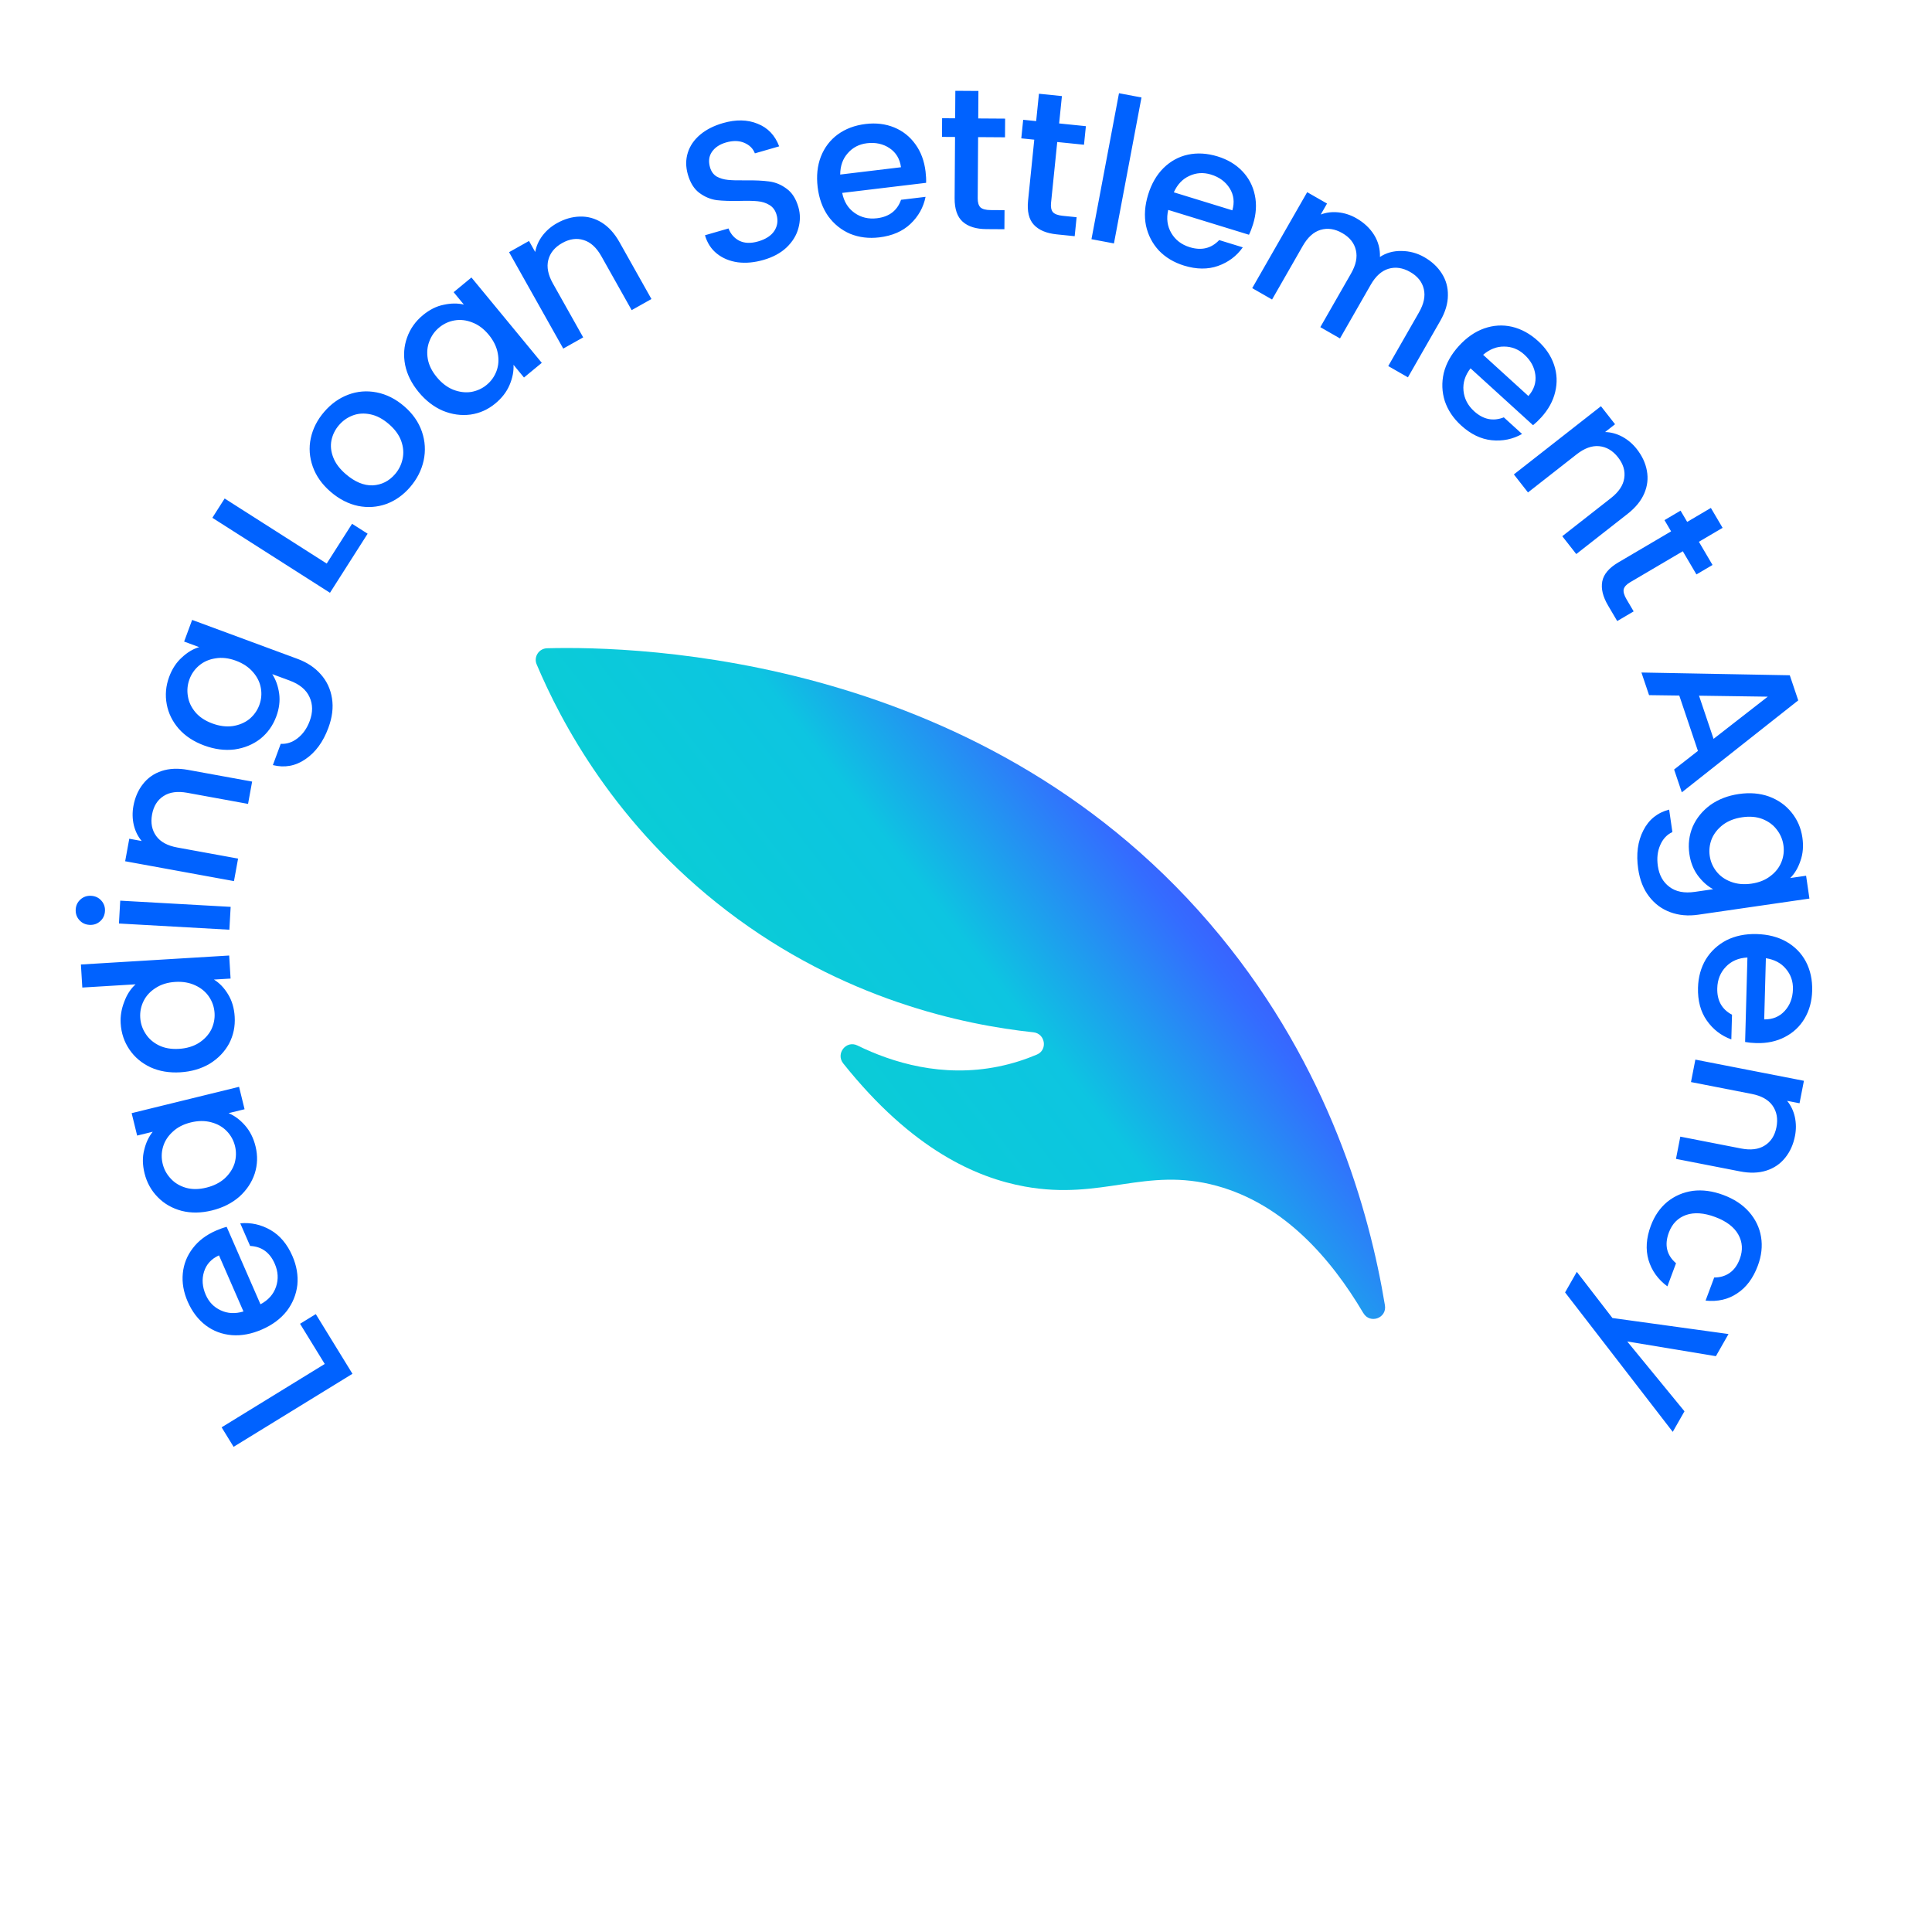
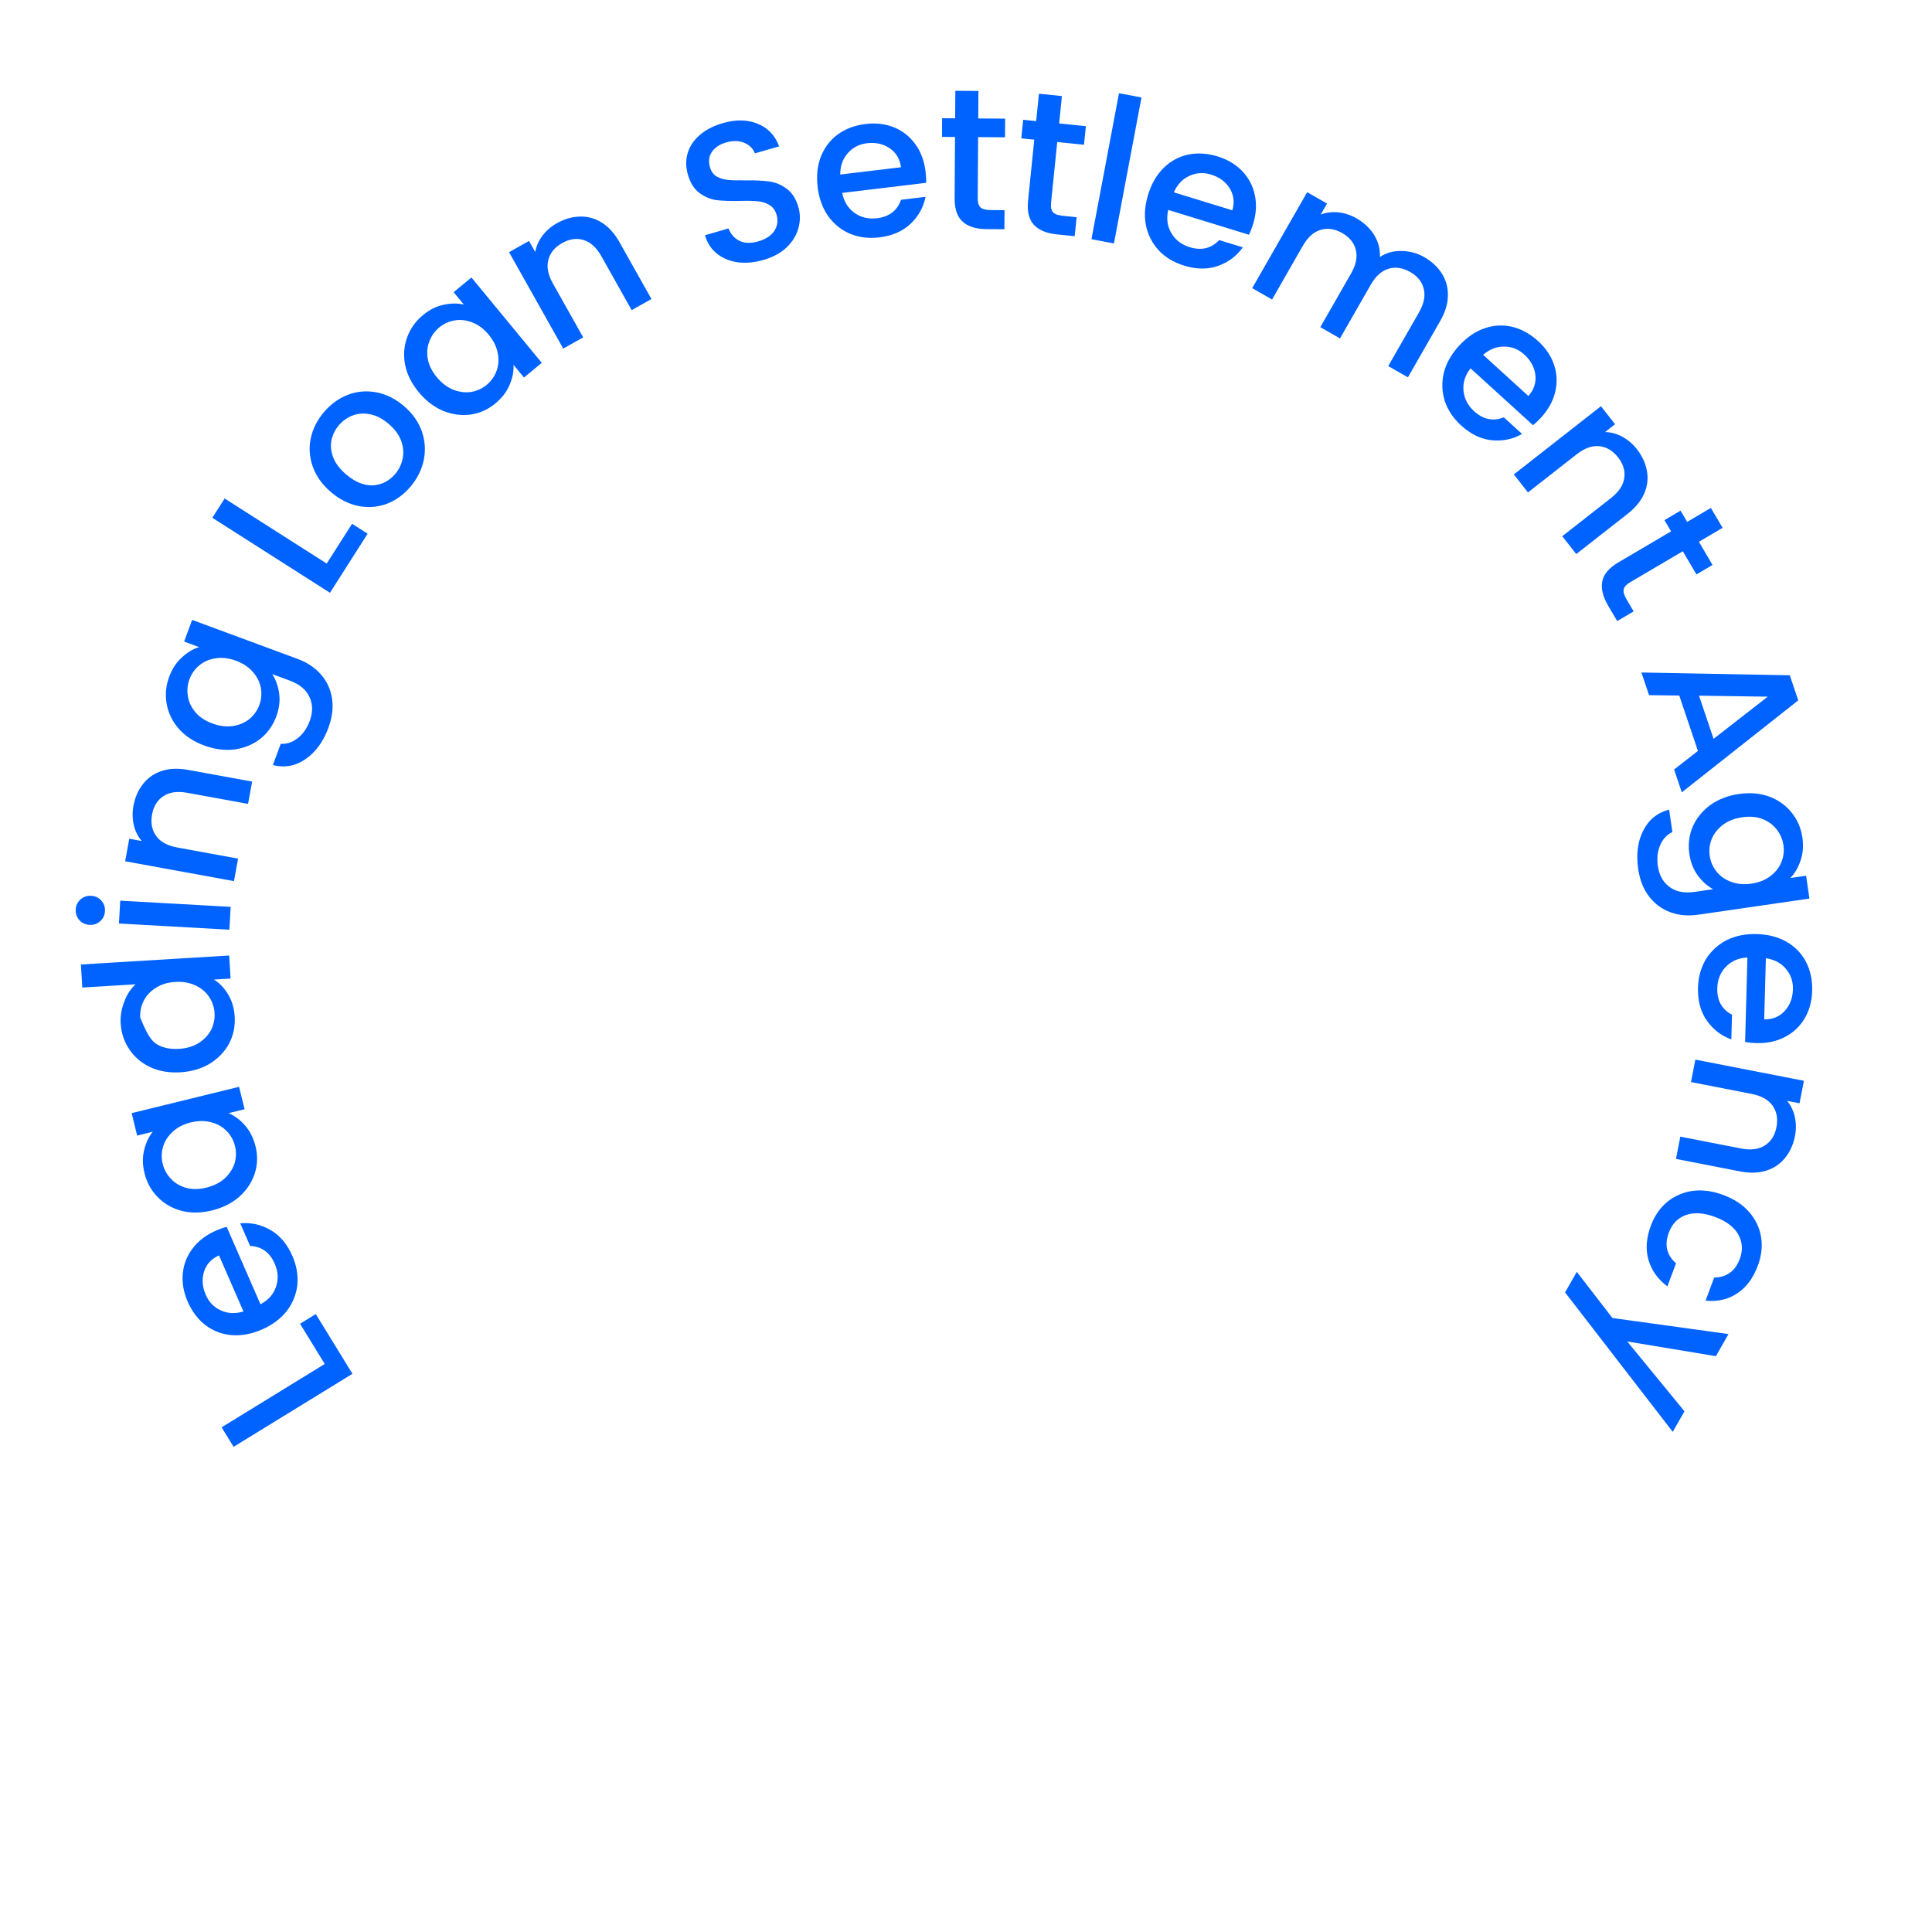
<svg xmlns="http://www.w3.org/2000/svg" width="231" height="231" viewBox="0 0 231 231" fill="none">
-   <path d="M163.012 157.001C163.803 158.337 165.843 157.606 165.589 156.069C163.718 144.739 158.895 127.717 145.872 111.87C118.24 78.238 76.118 77.223 65.41 77.51C64.431 77.538 63.785 78.534 64.165 79.434C67.052 86.268 73.538 98.667 86.911 108.902C100.791 119.525 115.193 122.536 123.563 123.427C124.982 123.581 125.292 125.533 123.98 126.088C122.611 126.668 121.069 127.177 119.37 127.521C112.664 128.88 106.703 127.056 102.519 125.003C101.177 124.342 99.89 125.98 100.82 127.146C109.093 137.514 116.805 140.828 122.528 141.868C131.796 143.553 136.96 139.463 145.453 141.778C153.48 143.968 159.111 150.413 163.004 156.994L163.012 157.001Z" fill="url(#paint0_linear_128_74)" />
-   <path d="M38.828 163.083L35.876 158.278L37.757 157.122L42.142 164.258L27.93 172.99L26.498 170.659L38.828 163.083ZM25.832 147.136C26.287 146.938 26.71 146.788 27.102 146.687L31.143 155.947C32.079 155.452 32.7 154.753 33.005 153.852C33.31 152.951 33.258 152.031 32.848 151.093C32.259 149.743 31.279 149.037 29.906 148.972L28.726 146.266C30 146.147 31.208 146.414 32.349 147.068C33.469 147.714 34.339 148.749 34.96 150.171C35.465 151.33 35.663 152.483 35.553 153.631C35.422 154.77 35.002 155.809 34.294 156.746C33.564 157.675 32.577 158.412 31.33 158.956C30.084 159.5 28.882 159.727 27.726 159.638C26.549 159.541 25.505 159.149 24.595 158.464C23.679 157.764 22.962 156.82 22.443 155.633C21.944 154.489 21.749 153.361 21.857 152.249C21.965 151.136 22.365 150.133 23.057 149.237C23.734 148.348 24.659 147.648 25.832 147.136ZM26.183 150.099C25.265 150.517 24.668 151.17 24.393 152.059C24.117 152.947 24.187 153.868 24.603 154.821C24.981 155.686 25.582 156.305 26.408 156.678C27.22 157.057 28.12 157.101 29.11 156.808L26.183 150.099ZM25.34 144.728C24.05 145.044 22.843 145.06 21.719 144.776C20.591 144.476 19.643 143.934 18.874 143.15C18.086 142.355 17.555 141.398 17.28 140.28C17.033 139.269 17.019 138.342 17.241 137.497C17.442 136.64 17.783 135.914 18.263 135.319L16.398 135.776L15.741 133.095L28.584 129.945L29.242 132.626L27.33 133.095C28.047 133.397 28.702 133.887 29.297 134.564C29.892 135.242 30.311 136.079 30.555 137.073C30.825 138.176 30.794 139.255 30.459 140.309C30.109 141.367 29.495 142.292 28.619 143.083C27.723 143.863 26.63 144.411 25.34 144.728ZM22.808 134.204C21.923 134.421 21.199 134.796 20.638 135.329C20.073 135.847 19.692 136.443 19.495 137.117C19.298 137.791 19.283 138.47 19.451 139.154C19.619 139.838 19.946 140.433 20.433 140.94C20.904 141.45 21.511 141.812 22.255 142.025C22.98 142.226 23.785 142.218 24.671 142C25.557 141.783 26.29 141.414 26.871 140.893C27.447 140.356 27.842 139.748 28.055 139.07C28.248 138.38 28.262 137.701 28.099 137.033C27.931 136.349 27.604 135.754 27.117 135.247C26.63 134.741 26.017 134.389 25.276 134.191C24.517 133.982 23.694 133.987 22.808 134.204ZM21.563 128.21C20.238 128.29 19.047 128.09 17.992 127.609C16.936 127.111 16.101 126.409 15.484 125.5C14.851 124.577 14.5 123.532 14.429 122.366C14.377 121.504 14.517 120.646 14.85 119.792C15.166 118.924 15.621 118.223 16.213 117.69L9.841 118.076L9.674 115.321L27.402 114.247L27.569 117.002L25.58 117.122C26.246 117.531 26.811 118.122 27.275 118.895C27.737 119.653 28 120.542 28.061 121.565C28.131 122.714 27.907 123.786 27.391 124.779C26.857 125.757 26.088 126.557 25.084 127.179C24.062 127.786 22.889 128.129 21.563 128.21ZM20.957 117.403C20.047 117.458 19.267 117.697 18.62 118.121C17.971 118.529 17.49 119.047 17.175 119.675C16.861 120.304 16.725 120.969 16.767 121.672C16.81 122.374 17.025 123.019 17.413 123.604C17.785 124.191 18.319 124.655 19.012 124.998C19.69 125.326 20.483 125.462 21.394 125.407C22.304 125.352 23.091 125.12 23.756 124.711C24.419 124.286 24.916 123.759 25.247 123.13C25.561 122.485 25.697 121.82 25.655 121.133C25.612 120.431 25.397 119.786 25.009 119.201C24.621 118.615 24.08 118.159 23.387 117.832C22.677 117.491 21.867 117.347 20.957 117.403ZM12.55 108.931C12.522 109.427 12.331 109.832 11.977 110.149C11.623 110.466 11.198 110.61 10.703 110.582C10.207 110.555 9.802 110.363 9.485 110.009C9.168 109.655 9.024 109.23 9.052 108.735C9.079 108.256 9.269 107.858 9.624 107.541C9.978 107.224 10.403 107.08 10.898 107.108C11.393 107.136 11.799 107.327 12.116 107.681C12.432 108.035 12.577 108.452 12.55 108.931ZM14.375 107.688L27.578 108.429L27.425 111.161L14.221 110.419L14.375 107.688ZM15.951 96.374C16.137 95.35 16.516 94.476 17.088 93.751C17.662 93.01 18.408 92.488 19.326 92.183C20.243 91.879 21.292 91.835 22.473 92.05L30.146 93.45L29.659 96.118L22.387 94.791C21.222 94.579 20.28 94.708 19.56 95.178C18.824 95.646 18.364 96.383 18.18 97.39C17.997 98.398 18.165 99.258 18.685 99.971C19.193 100.665 20.029 101.119 21.194 101.331L28.466 102.658L27.975 105.35L14.965 102.976L15.457 100.284L16.944 100.556C16.489 100.018 16.174 99.383 15.998 98.651C15.826 97.904 15.81 97.145 15.951 96.374ZM20.224 80.934C20.579 79.973 21.088 79.198 21.75 78.606C22.402 77.995 23.091 77.584 23.817 77.375L22.016 76.709L22.973 74.12L35.579 78.78C36.72 79.201 37.644 79.816 38.352 80.623C39.075 81.436 39.523 82.395 39.694 83.499C39.872 84.588 39.728 85.763 39.262 87.023C38.641 88.704 37.727 89.953 36.521 90.77C35.33 91.592 34.032 91.828 32.626 91.479L33.566 88.935C34.283 88.979 34.953 88.757 35.577 88.271C36.22 87.776 36.706 87.085 37.033 86.2C37.416 85.164 37.408 84.215 37.011 83.352C36.619 82.473 35.823 81.812 34.623 81.368L32.551 80.603C32.976 81.254 33.252 82.03 33.38 82.93C33.498 83.81 33.383 84.723 33.033 85.668C32.634 86.749 31.998 87.639 31.125 88.34C30.242 89.02 29.216 89.443 28.046 89.608C26.867 89.752 25.655 89.594 24.409 89.133C23.164 88.673 22.155 88.01 21.383 87.145C20.617 86.264 20.134 85.284 19.936 84.205C19.729 83.105 19.825 82.014 20.224 80.934ZM28.207 78.997C27.351 78.681 26.542 78.586 25.778 78.714C25.02 78.826 24.371 79.106 23.83 79.554C23.289 80.003 22.897 80.557 22.653 81.217C22.409 81.878 22.346 82.554 22.466 83.246C22.57 83.933 22.871 84.573 23.368 85.166C23.856 85.739 24.527 86.183 25.383 86.499C26.238 86.816 27.052 86.92 27.825 86.814C28.604 86.692 29.271 86.41 29.827 85.967C30.373 85.504 30.766 84.949 31.004 84.304C31.248 83.644 31.311 82.967 31.191 82.275C31.072 81.583 30.761 80.948 30.258 80.369C29.746 79.771 29.062 79.313 28.207 78.997ZM39.063 67.382L42.095 62.627L43.956 63.813L39.454 70.876L25.389 61.91L26.86 59.603L39.063 67.382ZM49.035 58.24C48.221 59.186 47.274 59.858 46.192 60.258C45.098 60.646 43.975 60.725 42.823 60.494C41.659 60.252 40.561 59.688 39.53 58.801C38.511 57.925 37.8 56.923 37.398 55.796C36.996 54.669 36.916 53.535 37.159 52.393C37.403 51.252 37.936 50.202 38.761 49.244C39.585 48.285 40.543 47.601 41.635 47.19C42.728 46.778 43.861 46.688 45.035 46.917C46.21 47.146 47.307 47.699 48.326 48.576C49.345 49.452 50.05 50.46 50.442 51.599C50.834 52.738 50.904 53.896 50.652 55.072C50.398 56.225 49.859 57.282 49.035 58.24ZM47.234 56.69C47.693 56.157 47.993 55.55 48.135 54.87C48.287 54.178 48.234 53.467 47.975 52.737C47.716 52.008 47.222 51.33 46.495 50.704C45.767 50.078 45.034 49.691 44.297 49.542C43.547 49.383 42.847 49.424 42.196 49.666C41.545 49.908 40.99 50.296 40.531 50.83C40.071 51.363 39.771 51.97 39.629 52.65C39.498 53.318 39.572 54.005 39.852 54.71C40.12 55.404 40.618 56.065 41.346 56.691C42.425 57.619 43.497 58.066 44.561 58.032C45.623 57.974 46.514 57.527 47.234 56.69ZM50.053 46.874C49.209 45.85 48.671 44.769 48.439 43.633C48.22 42.487 48.297 41.397 48.669 40.365C49.043 39.31 49.675 38.416 50.564 37.683C51.366 37.022 52.196 36.607 53.053 36.44C53.913 36.25 54.715 36.242 55.46 36.416L54.239 34.934L56.368 33.179L64.779 43.383L62.65 45.138L61.398 43.62C61.437 44.396 61.28 45.2 60.927 46.029C60.574 46.859 60.003 47.6 59.213 48.251C58.336 48.974 57.35 49.413 56.255 49.569C55.151 49.713 54.051 49.561 52.958 49.115C51.866 48.646 50.898 47.899 50.053 46.874ZM58.436 40.027C57.856 39.323 57.204 38.834 56.481 38.56C55.769 38.275 55.067 38.191 54.374 38.306C53.681 38.421 53.063 38.702 52.52 39.15C51.976 39.598 51.582 40.151 51.337 40.809C51.081 41.455 51.019 42.16 51.15 42.922C51.283 43.663 51.64 44.385 52.22 45.089C52.8 45.792 53.451 46.292 54.173 46.589C54.907 46.876 55.625 46.968 56.328 46.865C57.034 46.74 57.652 46.459 58.183 46.021C58.726 45.573 59.12 45.02 59.366 44.362C59.611 43.703 59.662 42.998 59.518 42.245C59.377 41.47 59.016 40.731 58.436 40.027ZM66.577 26.694C67.483 26.184 68.398 25.918 69.321 25.895C70.258 25.864 71.136 26.104 71.957 26.616C72.776 27.128 73.48 27.907 74.068 28.953L77.89 35.753L75.526 37.082L71.904 30.638C71.324 29.605 70.623 28.962 69.801 28.709C68.972 28.441 68.11 28.558 67.218 29.059C66.325 29.561 65.77 30.24 65.554 31.096C65.344 31.93 65.529 32.863 66.109 33.895L69.73 40.339L67.345 41.679L60.866 30.151L63.251 28.811L63.992 30.129C64.116 29.435 64.403 28.787 64.854 28.185C65.319 27.575 65.893 27.078 66.577 26.694ZM91.288 31.078C90.212 31.389 89.19 31.484 88.223 31.364C87.251 31.228 86.419 30.885 85.728 30.336C85.036 29.786 84.557 29.05 84.291 28.128L87.104 27.315C87.365 27.989 87.798 28.48 88.403 28.789C89.024 29.093 89.772 29.118 90.649 28.865C91.555 28.603 92.201 28.184 92.584 27.607C92.962 27.015 93.052 26.372 92.852 25.681C92.697 25.143 92.409 24.751 91.988 24.506C91.583 24.257 91.116 24.109 90.586 24.062C90.071 24.011 89.368 23.997 88.476 24.021C87.351 24.047 86.418 24.016 85.677 23.93C84.947 23.825 84.265 23.539 83.63 23.072C82.996 22.606 82.535 21.873 82.246 20.874C81.98 19.952 81.978 19.078 82.239 18.253C82.5 17.428 82.993 16.712 83.716 16.103C84.44 15.494 85.348 15.033 86.439 14.717C87.992 14.269 89.373 14.295 90.583 14.795C91.804 15.275 92.664 16.176 93.162 17.498L90.257 18.336C90.042 17.766 89.621 17.346 88.994 17.077C88.367 16.809 87.638 16.794 86.808 17.034C86.055 17.251 85.495 17.621 85.13 18.143C84.764 18.665 84.686 19.287 84.894 20.01C85.036 20.502 85.3 20.867 85.685 21.105C86.082 21.324 86.537 21.459 87.051 21.51C87.566 21.561 88.254 21.579 89.115 21.564C90.26 21.55 91.205 21.593 91.951 21.694C92.711 21.791 93.411 22.08 94.05 22.562C94.699 23.024 95.171 23.762 95.463 24.777C95.699 25.592 95.698 26.424 95.461 27.276C95.239 28.122 94.769 28.891 94.053 29.581C93.347 30.251 92.425 30.75 91.288 31.078ZM110.665 20.515C110.724 21.007 110.746 21.456 110.73 21.86L100.698 23.065C100.904 24.104 101.394 24.899 102.169 25.451C102.944 26.002 103.84 26.217 104.857 26.095C106.319 25.919 107.278 25.184 107.735 23.888L110.665 23.536C110.413 24.791 109.81 25.871 108.855 26.775C107.914 27.662 106.673 28.197 105.132 28.382C103.877 28.533 102.715 28.39 101.648 27.955C100.594 27.501 99.721 26.8 99.027 25.852C98.347 24.886 97.926 23.728 97.763 22.378C97.601 21.028 97.729 19.812 98.147 18.73C98.579 17.631 99.254 16.744 100.173 16.07C101.107 15.393 102.217 14.978 103.504 14.824C104.743 14.675 105.879 14.812 106.913 15.236C107.947 15.66 108.793 16.332 109.452 17.252C110.108 18.156 110.513 19.244 110.665 20.515ZM107.727 19.997C107.591 18.998 107.137 18.239 106.365 17.719C105.594 17.2 104.692 17.002 103.659 17.126C102.722 17.238 101.956 17.636 101.361 18.32C100.765 18.988 100.464 19.838 100.459 20.87L107.727 19.997ZM116.948 16.395L116.9 23.715C116.897 24.211 117.007 24.572 117.229 24.797C117.468 25.007 117.867 25.113 118.427 25.117L120.107 25.128L120.092 27.408L117.932 27.394C116.7 27.386 115.758 27.091 115.106 26.511C114.454 25.931 114.132 24.993 114.14 23.697L114.189 16.377L112.629 16.367L112.643 14.135L114.203 14.145L114.225 10.857L116.985 10.875L116.963 14.163L120.179 14.184L120.164 16.416L116.948 16.395ZM126.409 16.98L125.668 24.262C125.617 24.755 125.692 25.125 125.893 25.37C126.11 25.602 126.498 25.746 127.055 25.802L128.726 25.972L128.495 28.241L126.346 28.022C125.121 27.897 124.211 27.515 123.616 26.876C123.022 26.236 122.791 25.272 122.922 23.982L123.663 16.7L122.111 16.542L122.337 14.322L123.889 14.479L124.222 11.208L126.968 11.488L126.635 14.759L129.834 15.085L129.608 17.305L126.409 16.98ZM136.482 11.654L133.189 29.106L130.501 28.599L133.793 11.146L136.482 11.654ZM149.821 26.812C149.675 27.286 149.513 27.705 149.334 28.068L139.677 25.098C139.443 26.13 139.568 27.056 140.053 27.875C140.538 28.694 141.269 29.253 142.248 29.555C143.655 29.987 144.83 29.704 145.774 28.706L148.595 29.573C147.855 30.618 146.865 31.36 145.626 31.799C144.406 32.227 143.054 32.213 141.571 31.757C140.363 31.385 139.359 30.784 138.56 29.952C137.782 29.11 137.267 28.114 137.018 26.966C136.789 25.808 136.874 24.578 137.274 23.279C137.673 21.979 138.284 20.919 139.105 20.101C139.946 19.271 140.923 18.735 142.036 18.491C143.164 18.252 144.347 18.323 145.586 18.704C146.779 19.071 147.762 19.658 148.535 20.465C149.307 21.272 149.808 22.23 150.036 23.338C150.269 24.43 150.198 25.589 149.821 26.812ZM147.346 25.146C147.627 24.178 147.52 23.3 147.026 22.512C146.532 21.724 145.788 21.177 144.794 20.871C143.892 20.594 143.03 20.647 142.209 21.03C141.392 21.398 140.773 22.053 140.349 22.994L147.346 25.146ZM170.291 30.745C171.194 31.262 171.892 31.911 172.385 32.691C172.893 33.48 173.137 34.357 173.118 35.324C173.113 36.298 172.812 37.306 172.216 38.347L168.339 45.116L165.986 43.768L169.66 37.353C170.248 36.326 170.441 35.394 170.237 34.559C170.041 33.709 169.499 33.03 168.611 32.521C167.722 32.012 166.855 31.884 166.009 32.137C165.186 32.385 164.479 33.022 163.891 34.049L160.217 40.464L157.864 39.116L161.538 32.701C162.126 31.674 162.319 30.742 162.115 29.907C161.919 29.057 161.377 28.378 160.489 27.869C159.6 27.36 158.733 27.232 157.887 27.485C157.063 27.733 156.357 28.37 155.769 29.397L152.095 35.812L149.721 34.452L156.293 22.977L158.667 24.337L157.916 25.649C158.575 25.399 159.279 25.314 160.027 25.392C160.775 25.47 161.489 25.704 162.169 26.093C163.086 26.618 163.793 27.282 164.293 28.084C164.792 28.886 165.025 29.767 164.993 30.725C165.737 30.23 166.593 29.991 167.559 30.01C168.534 30.015 169.445 30.26 170.291 30.745ZM184.273 49.911C183.94 50.278 183.614 50.588 183.298 50.841L175.825 44.04C175.174 44.875 174.893 45.766 174.983 46.713C175.073 47.66 175.496 48.478 176.253 49.167C177.342 50.158 178.526 50.403 179.805 49.901L181.988 51.888C180.874 52.518 179.662 52.767 178.353 52.636C177.067 52.504 175.85 51.916 174.703 50.871C173.768 50.021 173.116 49.049 172.748 47.956C172.402 46.863 172.36 45.743 172.624 44.598C172.909 43.452 173.51 42.376 174.425 41.37C175.341 40.365 176.344 39.666 177.436 39.275C178.55 38.883 179.662 38.813 180.773 39.067C181.895 39.331 182.936 39.9 183.894 40.772C184.817 41.612 185.457 42.562 185.812 43.621C186.168 44.68 186.213 45.76 185.948 46.859C185.693 47.947 185.135 48.965 184.273 49.911ZM182.743 47.35C183.409 46.594 183.687 45.754 183.576 44.83C183.464 43.907 183.024 43.095 182.255 42.395C181.557 41.76 180.754 41.441 179.848 41.438C178.953 41.423 178.113 41.752 177.329 42.423L182.743 47.35ZM195.702 53.69C196.344 54.509 196.746 55.373 196.909 56.281C197.082 57.203 196.977 58.108 196.596 58.996C196.214 59.884 195.551 60.698 194.606 61.438L188.466 66.247L186.793 64.112L192.613 59.554C193.545 58.824 194.074 58.034 194.201 57.183C194.339 56.322 194.093 55.489 193.462 54.683C192.83 53.876 192.075 53.431 191.197 53.347C190.34 53.266 189.446 53.59 188.514 54.32L182.694 58.878L181.007 56.724L191.418 48.57L193.105 50.724L191.915 51.657C192.619 51.674 193.303 51.86 193.967 52.214C194.64 52.581 195.219 53.073 195.702 53.69ZM201.204 65.911L194.896 69.624C194.468 69.875 194.215 70.154 194.136 70.461C194.078 70.773 194.191 71.171 194.475 71.653L195.328 73.101L193.363 74.258L192.267 72.396C191.642 71.334 191.411 70.375 191.575 69.517C191.739 68.66 192.379 67.902 193.496 67.245L199.804 63.532L199.013 62.188L200.937 61.055L201.728 62.4L204.562 60.732L205.962 63.111L203.128 64.778L204.759 67.55L202.836 68.682L201.204 65.911ZM203.013 89.783L200.783 83.164L197.17 83.115L196.258 80.409L213.996 80.739L215.007 83.741L201.086 94.737L200.166 92.008L203.013 89.783ZM204.883 88.342L211.363 83.297L203.143 83.18L204.883 88.342ZM215.503 100.139C215.65 101.153 215.574 102.077 215.275 102.913C214.994 103.762 214.585 104.452 214.047 104.983L215.947 104.707L216.344 107.438L203.043 109.368C201.839 109.542 200.734 109.444 199.726 109.073C198.703 108.704 197.852 108.075 197.173 107.188C196.497 106.316 196.062 105.215 195.869 103.884C195.612 102.111 195.818 100.578 196.488 99.284C197.141 97.993 198.169 97.165 199.571 96.8L199.96 99.484C199.309 99.788 198.826 100.303 198.511 101.028C198.182 101.771 198.085 102.609 198.221 103.543C198.379 104.636 198.839 105.467 199.601 106.035C200.365 106.62 201.38 106.82 202.647 106.636L204.832 106.319C204.148 105.95 203.534 105.4 202.992 104.67C202.468 103.954 202.133 103.097 201.989 102.1C201.823 100.96 201.957 99.873 202.389 98.841C202.839 97.821 203.539 96.96 204.488 96.256C205.455 95.567 206.595 95.126 207.91 94.936C209.224 94.745 210.427 94.845 211.518 95.237C212.612 95.644 213.504 96.275 214.193 97.128C214.901 97.996 215.338 98.999 215.503 100.139ZM209.416 105.654C210.318 105.523 211.075 105.22 211.685 104.743C212.297 104.283 212.733 103.726 212.994 103.074C213.256 102.422 213.336 101.747 213.235 101.051C213.133 100.354 212.865 99.73 212.43 99.179C212.01 98.625 211.44 98.207 210.72 97.923C210.018 97.653 209.215 97.584 208.313 97.715C207.41 97.845 206.645 98.142 206.017 98.605C205.391 99.084 204.94 99.651 204.663 100.305C204.404 100.973 204.324 101.648 204.423 102.329C204.524 103.025 204.792 103.649 205.228 104.2C205.663 104.752 206.24 105.161 206.958 105.429C207.694 105.71 208.513 105.785 209.416 105.654ZM209.996 124.718C209.5 124.704 209.053 124.66 208.655 124.585L208.931 114.485C207.873 114.536 207.014 114.905 206.355 115.591C205.696 116.278 205.353 117.132 205.325 118.156C205.285 119.628 205.873 120.684 207.088 121.325L207.007 124.276C205.803 123.843 204.823 123.088 204.068 122.011C203.328 120.951 202.98 119.645 203.022 118.093C203.056 116.83 203.367 115.702 203.955 114.709C204.557 113.734 205.378 112.972 206.418 112.424C207.473 111.892 208.68 111.645 210.039 111.682C211.399 111.719 212.583 112.023 213.592 112.595C214.616 113.183 215.395 113.981 215.927 114.988C216.46 116.01 216.708 117.17 216.673 118.465C216.639 119.713 216.337 120.817 215.766 121.778C215.196 122.739 214.408 123.477 213.401 123.994C212.411 124.511 211.276 124.753 209.996 124.718ZM210.938 121.886C211.946 121.898 212.763 121.56 213.39 120.873C214.017 120.186 214.345 119.322 214.373 118.283C214.399 117.339 214.117 116.523 213.527 115.835C212.954 115.147 212.157 114.725 211.137 114.569L210.938 121.886ZM214.619 135.816C214.42 136.837 214.03 137.706 213.449 138.424C212.866 139.158 212.113 139.671 211.192 139.964C210.271 140.257 209.222 140.288 208.044 140.058L200.388 138.563L200.908 135.902L208.163 137.318C209.325 137.545 210.269 137.428 210.995 136.967C211.737 136.508 212.206 135.777 212.402 134.772C212.598 133.767 212.441 132.905 211.929 132.185C211.43 131.484 210.6 131.021 209.437 130.794L202.183 129.377L202.707 126.692L215.686 129.226L215.161 131.912L213.677 131.622C214.125 132.166 214.433 132.805 214.599 133.538C214.763 134.287 214.769 135.047 214.619 135.816ZM206.055 142.88C207.329 143.355 208.351 144.027 209.12 144.895C209.898 145.784 210.379 146.783 210.562 147.893C210.745 149.003 210.616 150.151 210.174 151.335C209.614 152.834 208.792 153.936 207.709 154.641C206.635 155.368 205.374 155.657 203.927 155.509L204.959 152.744C205.658 152.748 206.272 152.568 206.801 152.202C207.331 151.836 207.735 151.278 208.015 150.529C208.407 149.479 208.346 148.5 207.831 147.591C207.326 146.702 206.407 146.008 205.073 145.51C203.739 145.012 202.582 144.93 201.603 145.265C200.619 145.615 199.931 146.314 199.539 147.363C198.985 148.847 199.27 150.073 200.395 151.039L199.362 153.805C198.238 152.975 197.485 151.925 197.105 150.656C196.74 149.393 196.832 148.026 197.381 146.557C197.823 145.373 198.477 144.422 199.343 143.704C200.224 142.991 201.242 142.551 202.397 142.385C203.562 142.239 204.781 142.404 206.055 142.88ZM200.003 171.201L187.13 154.528L188.532 152.068L192.79 157.588L206.67 159.504L205.161 162.152L194.561 160.393L201.405 168.741L200.003 171.201Z" fill="#0062FF" />
+   <path d="M38.828 163.083L35.876 158.278L37.757 157.122L42.142 164.258L27.93 172.99L26.498 170.659L38.828 163.083ZM25.832 147.136C26.287 146.938 26.71 146.788 27.102 146.687L31.143 155.947C32.079 155.452 32.7 154.753 33.005 153.852C33.31 152.951 33.258 152.031 32.848 151.093C32.259 149.743 31.279 149.037 29.906 148.972L28.726 146.266C30 146.147 31.208 146.414 32.349 147.068C33.469 147.714 34.339 148.749 34.96 150.171C35.465 151.33 35.663 152.483 35.553 153.631C35.422 154.77 35.002 155.809 34.294 156.746C33.564 157.675 32.577 158.412 31.33 158.956C30.084 159.5 28.882 159.727 27.726 159.638C26.549 159.541 25.505 159.149 24.595 158.464C23.679 157.764 22.962 156.82 22.443 155.633C21.944 154.489 21.749 153.361 21.857 152.249C21.965 151.136 22.365 150.133 23.057 149.237C23.734 148.348 24.659 147.648 25.832 147.136ZM26.183 150.099C25.265 150.517 24.668 151.17 24.393 152.059C24.117 152.947 24.187 153.868 24.603 154.821C24.981 155.686 25.582 156.305 26.408 156.678C27.22 157.057 28.12 157.101 29.11 156.808L26.183 150.099ZM25.34 144.728C24.05 145.044 22.843 145.06 21.719 144.776C20.591 144.476 19.643 143.934 18.874 143.15C18.086 142.355 17.555 141.398 17.28 140.28C17.033 139.269 17.019 138.342 17.241 137.497C17.442 136.64 17.783 135.914 18.263 135.319L16.398 135.776L15.741 133.095L28.584 129.945L29.242 132.626L27.33 133.095C28.047 133.397 28.702 133.887 29.297 134.564C29.892 135.242 30.311 136.079 30.555 137.073C30.825 138.176 30.794 139.255 30.459 140.309C30.109 141.367 29.495 142.292 28.619 143.083C27.723 143.863 26.63 144.411 25.34 144.728ZM22.808 134.204C21.923 134.421 21.199 134.796 20.638 135.329C20.073 135.847 19.692 136.443 19.495 137.117C19.298 137.791 19.283 138.47 19.451 139.154C19.619 139.838 19.946 140.433 20.433 140.94C20.904 141.45 21.511 141.812 22.255 142.025C22.98 142.226 23.785 142.218 24.671 142C25.557 141.783 26.29 141.414 26.871 140.893C27.447 140.356 27.842 139.748 28.055 139.07C28.248 138.38 28.262 137.701 28.099 137.033C27.931 136.349 27.604 135.754 27.117 135.247C26.63 134.741 26.017 134.389 25.276 134.191C24.517 133.982 23.694 133.987 22.808 134.204ZM21.563 128.21C20.238 128.29 19.047 128.09 17.992 127.609C16.936 127.111 16.101 126.409 15.484 125.5C14.851 124.577 14.5 123.532 14.429 122.366C14.377 121.504 14.517 120.646 14.85 119.792C15.166 118.924 15.621 118.223 16.213 117.69L9.841 118.076L9.674 115.321L27.402 114.247L27.569 117.002L25.58 117.122C26.246 117.531 26.811 118.122 27.275 118.895C27.737 119.653 28 120.542 28.061 121.565C28.131 122.714 27.907 123.786 27.391 124.779C26.857 125.757 26.088 126.557 25.084 127.179C24.062 127.786 22.889 128.129 21.563 128.21ZM20.957 117.403C20.047 117.458 19.267 117.697 18.62 118.121C17.971 118.529 17.49 119.047 17.175 119.675C16.861 120.304 16.725 120.969 16.767 121.672C17.785 124.191 18.319 124.655 19.012 124.998C19.69 125.326 20.483 125.462 21.394 125.407C22.304 125.352 23.091 125.12 23.756 124.711C24.419 124.286 24.916 123.759 25.247 123.13C25.561 122.485 25.697 121.82 25.655 121.133C25.612 120.431 25.397 119.786 25.009 119.201C24.621 118.615 24.08 118.159 23.387 117.832C22.677 117.491 21.867 117.347 20.957 117.403ZM12.55 108.931C12.522 109.427 12.331 109.832 11.977 110.149C11.623 110.466 11.198 110.61 10.703 110.582C10.207 110.555 9.802 110.363 9.485 110.009C9.168 109.655 9.024 109.23 9.052 108.735C9.079 108.256 9.269 107.858 9.624 107.541C9.978 107.224 10.403 107.08 10.898 107.108C11.393 107.136 11.799 107.327 12.116 107.681C12.432 108.035 12.577 108.452 12.55 108.931ZM14.375 107.688L27.578 108.429L27.425 111.161L14.221 110.419L14.375 107.688ZM15.951 96.374C16.137 95.35 16.516 94.476 17.088 93.751C17.662 93.01 18.408 92.488 19.326 92.183C20.243 91.879 21.292 91.835 22.473 92.05L30.146 93.45L29.659 96.118L22.387 94.791C21.222 94.579 20.28 94.708 19.56 95.178C18.824 95.646 18.364 96.383 18.18 97.39C17.997 98.398 18.165 99.258 18.685 99.971C19.193 100.665 20.029 101.119 21.194 101.331L28.466 102.658L27.975 105.35L14.965 102.976L15.457 100.284L16.944 100.556C16.489 100.018 16.174 99.383 15.998 98.651C15.826 97.904 15.81 97.145 15.951 96.374ZM20.224 80.934C20.579 79.973 21.088 79.198 21.75 78.606C22.402 77.995 23.091 77.584 23.817 77.375L22.016 76.709L22.973 74.12L35.579 78.78C36.72 79.201 37.644 79.816 38.352 80.623C39.075 81.436 39.523 82.395 39.694 83.499C39.872 84.588 39.728 85.763 39.262 87.023C38.641 88.704 37.727 89.953 36.521 90.77C35.33 91.592 34.032 91.828 32.626 91.479L33.566 88.935C34.283 88.979 34.953 88.757 35.577 88.271C36.22 87.776 36.706 87.085 37.033 86.2C37.416 85.164 37.408 84.215 37.011 83.352C36.619 82.473 35.823 81.812 34.623 81.368L32.551 80.603C32.976 81.254 33.252 82.03 33.38 82.93C33.498 83.81 33.383 84.723 33.033 85.668C32.634 86.749 31.998 87.639 31.125 88.34C30.242 89.02 29.216 89.443 28.046 89.608C26.867 89.752 25.655 89.594 24.409 89.133C23.164 88.673 22.155 88.01 21.383 87.145C20.617 86.264 20.134 85.284 19.936 84.205C19.729 83.105 19.825 82.014 20.224 80.934ZM28.207 78.997C27.351 78.681 26.542 78.586 25.778 78.714C25.02 78.826 24.371 79.106 23.83 79.554C23.289 80.003 22.897 80.557 22.653 81.217C22.409 81.878 22.346 82.554 22.466 83.246C22.57 83.933 22.871 84.573 23.368 85.166C23.856 85.739 24.527 86.183 25.383 86.499C26.238 86.816 27.052 86.92 27.825 86.814C28.604 86.692 29.271 86.41 29.827 85.967C30.373 85.504 30.766 84.949 31.004 84.304C31.248 83.644 31.311 82.967 31.191 82.275C31.072 81.583 30.761 80.948 30.258 80.369C29.746 79.771 29.062 79.313 28.207 78.997ZM39.063 67.382L42.095 62.627L43.956 63.813L39.454 70.876L25.389 61.91L26.86 59.603L39.063 67.382ZM49.035 58.24C48.221 59.186 47.274 59.858 46.192 60.258C45.098 60.646 43.975 60.725 42.823 60.494C41.659 60.252 40.561 59.688 39.53 58.801C38.511 57.925 37.8 56.923 37.398 55.796C36.996 54.669 36.916 53.535 37.159 52.393C37.403 51.252 37.936 50.202 38.761 49.244C39.585 48.285 40.543 47.601 41.635 47.19C42.728 46.778 43.861 46.688 45.035 46.917C46.21 47.146 47.307 47.699 48.326 48.576C49.345 49.452 50.05 50.46 50.442 51.599C50.834 52.738 50.904 53.896 50.652 55.072C50.398 56.225 49.859 57.282 49.035 58.24ZM47.234 56.69C47.693 56.157 47.993 55.55 48.135 54.87C48.287 54.178 48.234 53.467 47.975 52.737C47.716 52.008 47.222 51.33 46.495 50.704C45.767 50.078 45.034 49.691 44.297 49.542C43.547 49.383 42.847 49.424 42.196 49.666C41.545 49.908 40.99 50.296 40.531 50.83C40.071 51.363 39.771 51.97 39.629 52.65C39.498 53.318 39.572 54.005 39.852 54.71C40.12 55.404 40.618 56.065 41.346 56.691C42.425 57.619 43.497 58.066 44.561 58.032C45.623 57.974 46.514 57.527 47.234 56.69ZM50.053 46.874C49.209 45.85 48.671 44.769 48.439 43.633C48.22 42.487 48.297 41.397 48.669 40.365C49.043 39.31 49.675 38.416 50.564 37.683C51.366 37.022 52.196 36.607 53.053 36.44C53.913 36.25 54.715 36.242 55.46 36.416L54.239 34.934L56.368 33.179L64.779 43.383L62.65 45.138L61.398 43.62C61.437 44.396 61.28 45.2 60.927 46.029C60.574 46.859 60.003 47.6 59.213 48.251C58.336 48.974 57.35 49.413 56.255 49.569C55.151 49.713 54.051 49.561 52.958 49.115C51.866 48.646 50.898 47.899 50.053 46.874ZM58.436 40.027C57.856 39.323 57.204 38.834 56.481 38.56C55.769 38.275 55.067 38.191 54.374 38.306C53.681 38.421 53.063 38.702 52.52 39.15C51.976 39.598 51.582 40.151 51.337 40.809C51.081 41.455 51.019 42.16 51.15 42.922C51.283 43.663 51.64 44.385 52.22 45.089C52.8 45.792 53.451 46.292 54.173 46.589C54.907 46.876 55.625 46.968 56.328 46.865C57.034 46.74 57.652 46.459 58.183 46.021C58.726 45.573 59.12 45.02 59.366 44.362C59.611 43.703 59.662 42.998 59.518 42.245C59.377 41.47 59.016 40.731 58.436 40.027ZM66.577 26.694C67.483 26.184 68.398 25.918 69.321 25.895C70.258 25.864 71.136 26.104 71.957 26.616C72.776 27.128 73.48 27.907 74.068 28.953L77.89 35.753L75.526 37.082L71.904 30.638C71.324 29.605 70.623 28.962 69.801 28.709C68.972 28.441 68.11 28.558 67.218 29.059C66.325 29.561 65.77 30.24 65.554 31.096C65.344 31.93 65.529 32.863 66.109 33.895L69.73 40.339L67.345 41.679L60.866 30.151L63.251 28.811L63.992 30.129C64.116 29.435 64.403 28.787 64.854 28.185C65.319 27.575 65.893 27.078 66.577 26.694ZM91.288 31.078C90.212 31.389 89.19 31.484 88.223 31.364C87.251 31.228 86.419 30.885 85.728 30.336C85.036 29.786 84.557 29.05 84.291 28.128L87.104 27.315C87.365 27.989 87.798 28.48 88.403 28.789C89.024 29.093 89.772 29.118 90.649 28.865C91.555 28.603 92.201 28.184 92.584 27.607C92.962 27.015 93.052 26.372 92.852 25.681C92.697 25.143 92.409 24.751 91.988 24.506C91.583 24.257 91.116 24.109 90.586 24.062C90.071 24.011 89.368 23.997 88.476 24.021C87.351 24.047 86.418 24.016 85.677 23.93C84.947 23.825 84.265 23.539 83.63 23.072C82.996 22.606 82.535 21.873 82.246 20.874C81.98 19.952 81.978 19.078 82.239 18.253C82.5 17.428 82.993 16.712 83.716 16.103C84.44 15.494 85.348 15.033 86.439 14.717C87.992 14.269 89.373 14.295 90.583 14.795C91.804 15.275 92.664 16.176 93.162 17.498L90.257 18.336C90.042 17.766 89.621 17.346 88.994 17.077C88.367 16.809 87.638 16.794 86.808 17.034C86.055 17.251 85.495 17.621 85.13 18.143C84.764 18.665 84.686 19.287 84.894 20.01C85.036 20.502 85.3 20.867 85.685 21.105C86.082 21.324 86.537 21.459 87.051 21.51C87.566 21.561 88.254 21.579 89.115 21.564C90.26 21.55 91.205 21.593 91.951 21.694C92.711 21.791 93.411 22.08 94.05 22.562C94.699 23.024 95.171 23.762 95.463 24.777C95.699 25.592 95.698 26.424 95.461 27.276C95.239 28.122 94.769 28.891 94.053 29.581C93.347 30.251 92.425 30.75 91.288 31.078ZM110.665 20.515C110.724 21.007 110.746 21.456 110.73 21.86L100.698 23.065C100.904 24.104 101.394 24.899 102.169 25.451C102.944 26.002 103.84 26.217 104.857 26.095C106.319 25.919 107.278 25.184 107.735 23.888L110.665 23.536C110.413 24.791 109.81 25.871 108.855 26.775C107.914 27.662 106.673 28.197 105.132 28.382C103.877 28.533 102.715 28.39 101.648 27.955C100.594 27.501 99.721 26.8 99.027 25.852C98.347 24.886 97.926 23.728 97.763 22.378C97.601 21.028 97.729 19.812 98.147 18.73C98.579 17.631 99.254 16.744 100.173 16.07C101.107 15.393 102.217 14.978 103.504 14.824C104.743 14.675 105.879 14.812 106.913 15.236C107.947 15.66 108.793 16.332 109.452 17.252C110.108 18.156 110.513 19.244 110.665 20.515ZM107.727 19.997C107.591 18.998 107.137 18.239 106.365 17.719C105.594 17.2 104.692 17.002 103.659 17.126C102.722 17.238 101.956 17.636 101.361 18.32C100.765 18.988 100.464 19.838 100.459 20.87L107.727 19.997ZM116.948 16.395L116.9 23.715C116.897 24.211 117.007 24.572 117.229 24.797C117.468 25.007 117.867 25.113 118.427 25.117L120.107 25.128L120.092 27.408L117.932 27.394C116.7 27.386 115.758 27.091 115.106 26.511C114.454 25.931 114.132 24.993 114.14 23.697L114.189 16.377L112.629 16.367L112.643 14.135L114.203 14.145L114.225 10.857L116.985 10.875L116.963 14.163L120.179 14.184L120.164 16.416L116.948 16.395ZM126.409 16.98L125.668 24.262C125.617 24.755 125.692 25.125 125.893 25.37C126.11 25.602 126.498 25.746 127.055 25.802L128.726 25.972L128.495 28.241L126.346 28.022C125.121 27.897 124.211 27.515 123.616 26.876C123.022 26.236 122.791 25.272 122.922 23.982L123.663 16.7L122.111 16.542L122.337 14.322L123.889 14.479L124.222 11.208L126.968 11.488L126.635 14.759L129.834 15.085L129.608 17.305L126.409 16.98ZM136.482 11.654L133.189 29.106L130.501 28.599L133.793 11.146L136.482 11.654ZM149.821 26.812C149.675 27.286 149.513 27.705 149.334 28.068L139.677 25.098C139.443 26.13 139.568 27.056 140.053 27.875C140.538 28.694 141.269 29.253 142.248 29.555C143.655 29.987 144.83 29.704 145.774 28.706L148.595 29.573C147.855 30.618 146.865 31.36 145.626 31.799C144.406 32.227 143.054 32.213 141.571 31.757C140.363 31.385 139.359 30.784 138.56 29.952C137.782 29.11 137.267 28.114 137.018 26.966C136.789 25.808 136.874 24.578 137.274 23.279C137.673 21.979 138.284 20.919 139.105 20.101C139.946 19.271 140.923 18.735 142.036 18.491C143.164 18.252 144.347 18.323 145.586 18.704C146.779 19.071 147.762 19.658 148.535 20.465C149.307 21.272 149.808 22.23 150.036 23.338C150.269 24.43 150.198 25.589 149.821 26.812ZM147.346 25.146C147.627 24.178 147.52 23.3 147.026 22.512C146.532 21.724 145.788 21.177 144.794 20.871C143.892 20.594 143.03 20.647 142.209 21.03C141.392 21.398 140.773 22.053 140.349 22.994L147.346 25.146ZM170.291 30.745C171.194 31.262 171.892 31.911 172.385 32.691C172.893 33.48 173.137 34.357 173.118 35.324C173.113 36.298 172.812 37.306 172.216 38.347L168.339 45.116L165.986 43.768L169.66 37.353C170.248 36.326 170.441 35.394 170.237 34.559C170.041 33.709 169.499 33.03 168.611 32.521C167.722 32.012 166.855 31.884 166.009 32.137C165.186 32.385 164.479 33.022 163.891 34.049L160.217 40.464L157.864 39.116L161.538 32.701C162.126 31.674 162.319 30.742 162.115 29.907C161.919 29.057 161.377 28.378 160.489 27.869C159.6 27.36 158.733 27.232 157.887 27.485C157.063 27.733 156.357 28.37 155.769 29.397L152.095 35.812L149.721 34.452L156.293 22.977L158.667 24.337L157.916 25.649C158.575 25.399 159.279 25.314 160.027 25.392C160.775 25.47 161.489 25.704 162.169 26.093C163.086 26.618 163.793 27.282 164.293 28.084C164.792 28.886 165.025 29.767 164.993 30.725C165.737 30.23 166.593 29.991 167.559 30.01C168.534 30.015 169.445 30.26 170.291 30.745ZM184.273 49.911C183.94 50.278 183.614 50.588 183.298 50.841L175.825 44.04C175.174 44.875 174.893 45.766 174.983 46.713C175.073 47.66 175.496 48.478 176.253 49.167C177.342 50.158 178.526 50.403 179.805 49.901L181.988 51.888C180.874 52.518 179.662 52.767 178.353 52.636C177.067 52.504 175.85 51.916 174.703 50.871C173.768 50.021 173.116 49.049 172.748 47.956C172.402 46.863 172.36 45.743 172.624 44.598C172.909 43.452 173.51 42.376 174.425 41.37C175.341 40.365 176.344 39.666 177.436 39.275C178.55 38.883 179.662 38.813 180.773 39.067C181.895 39.331 182.936 39.9 183.894 40.772C184.817 41.612 185.457 42.562 185.812 43.621C186.168 44.68 186.213 45.76 185.948 46.859C185.693 47.947 185.135 48.965 184.273 49.911ZM182.743 47.35C183.409 46.594 183.687 45.754 183.576 44.83C183.464 43.907 183.024 43.095 182.255 42.395C181.557 41.76 180.754 41.441 179.848 41.438C178.953 41.423 178.113 41.752 177.329 42.423L182.743 47.35ZM195.702 53.69C196.344 54.509 196.746 55.373 196.909 56.281C197.082 57.203 196.977 58.108 196.596 58.996C196.214 59.884 195.551 60.698 194.606 61.438L188.466 66.247L186.793 64.112L192.613 59.554C193.545 58.824 194.074 58.034 194.201 57.183C194.339 56.322 194.093 55.489 193.462 54.683C192.83 53.876 192.075 53.431 191.197 53.347C190.34 53.266 189.446 53.59 188.514 54.32L182.694 58.878L181.007 56.724L191.418 48.57L193.105 50.724L191.915 51.657C192.619 51.674 193.303 51.86 193.967 52.214C194.64 52.581 195.219 53.073 195.702 53.69ZM201.204 65.911L194.896 69.624C194.468 69.875 194.215 70.154 194.136 70.461C194.078 70.773 194.191 71.171 194.475 71.653L195.328 73.101L193.363 74.258L192.267 72.396C191.642 71.334 191.411 70.375 191.575 69.517C191.739 68.66 192.379 67.902 193.496 67.245L199.804 63.532L199.013 62.188L200.937 61.055L201.728 62.4L204.562 60.732L205.962 63.111L203.128 64.778L204.759 67.55L202.836 68.682L201.204 65.911ZM203.013 89.783L200.783 83.164L197.17 83.115L196.258 80.409L213.996 80.739L215.007 83.741L201.086 94.737L200.166 92.008L203.013 89.783ZM204.883 88.342L211.363 83.297L203.143 83.18L204.883 88.342ZM215.503 100.139C215.65 101.153 215.574 102.077 215.275 102.913C214.994 103.762 214.585 104.452 214.047 104.983L215.947 104.707L216.344 107.438L203.043 109.368C201.839 109.542 200.734 109.444 199.726 109.073C198.703 108.704 197.852 108.075 197.173 107.188C196.497 106.316 196.062 105.215 195.869 103.884C195.612 102.111 195.818 100.578 196.488 99.284C197.141 97.993 198.169 97.165 199.571 96.8L199.96 99.484C199.309 99.788 198.826 100.303 198.511 101.028C198.182 101.771 198.085 102.609 198.221 103.543C198.379 104.636 198.839 105.467 199.601 106.035C200.365 106.62 201.38 106.82 202.647 106.636L204.832 106.319C204.148 105.95 203.534 105.4 202.992 104.67C202.468 103.954 202.133 103.097 201.989 102.1C201.823 100.96 201.957 99.873 202.389 98.841C202.839 97.821 203.539 96.96 204.488 96.256C205.455 95.567 206.595 95.126 207.91 94.936C209.224 94.745 210.427 94.845 211.518 95.237C212.612 95.644 213.504 96.275 214.193 97.128C214.901 97.996 215.338 98.999 215.503 100.139ZM209.416 105.654C210.318 105.523 211.075 105.22 211.685 104.743C212.297 104.283 212.733 103.726 212.994 103.074C213.256 102.422 213.336 101.747 213.235 101.051C213.133 100.354 212.865 99.73 212.43 99.179C212.01 98.625 211.44 98.207 210.72 97.923C210.018 97.653 209.215 97.584 208.313 97.715C207.41 97.845 206.645 98.142 206.017 98.605C205.391 99.084 204.94 99.651 204.663 100.305C204.404 100.973 204.324 101.648 204.423 102.329C204.524 103.025 204.792 103.649 205.228 104.2C205.663 104.752 206.24 105.161 206.958 105.429C207.694 105.71 208.513 105.785 209.416 105.654ZM209.996 124.718C209.5 124.704 209.053 124.66 208.655 124.585L208.931 114.485C207.873 114.536 207.014 114.905 206.355 115.591C205.696 116.278 205.353 117.132 205.325 118.156C205.285 119.628 205.873 120.684 207.088 121.325L207.007 124.276C205.803 123.843 204.823 123.088 204.068 122.011C203.328 120.951 202.98 119.645 203.022 118.093C203.056 116.83 203.367 115.702 203.955 114.709C204.557 113.734 205.378 112.972 206.418 112.424C207.473 111.892 208.68 111.645 210.039 111.682C211.399 111.719 212.583 112.023 213.592 112.595C214.616 113.183 215.395 113.981 215.927 114.988C216.46 116.01 216.708 117.17 216.673 118.465C216.639 119.713 216.337 120.817 215.766 121.778C215.196 122.739 214.408 123.477 213.401 123.994C212.411 124.511 211.276 124.753 209.996 124.718ZM210.938 121.886C211.946 121.898 212.763 121.56 213.39 120.873C214.017 120.186 214.345 119.322 214.373 118.283C214.399 117.339 214.117 116.523 213.527 115.835C212.954 115.147 212.157 114.725 211.137 114.569L210.938 121.886ZM214.619 135.816C214.42 136.837 214.03 137.706 213.449 138.424C212.866 139.158 212.113 139.671 211.192 139.964C210.271 140.257 209.222 140.288 208.044 140.058L200.388 138.563L200.908 135.902L208.163 137.318C209.325 137.545 210.269 137.428 210.995 136.967C211.737 136.508 212.206 135.777 212.402 134.772C212.598 133.767 212.441 132.905 211.929 132.185C211.43 131.484 210.6 131.021 209.437 130.794L202.183 129.377L202.707 126.692L215.686 129.226L215.161 131.912L213.677 131.622C214.125 132.166 214.433 132.805 214.599 133.538C214.763 134.287 214.769 135.047 214.619 135.816ZM206.055 142.88C207.329 143.355 208.351 144.027 209.12 144.895C209.898 145.784 210.379 146.783 210.562 147.893C210.745 149.003 210.616 150.151 210.174 151.335C209.614 152.834 208.792 153.936 207.709 154.641C206.635 155.368 205.374 155.657 203.927 155.509L204.959 152.744C205.658 152.748 206.272 152.568 206.801 152.202C207.331 151.836 207.735 151.278 208.015 150.529C208.407 149.479 208.346 148.5 207.831 147.591C207.326 146.702 206.407 146.008 205.073 145.51C203.739 145.012 202.582 144.93 201.603 145.265C200.619 145.615 199.931 146.314 199.539 147.363C198.985 148.847 199.27 150.073 200.395 151.039L199.362 153.805C198.238 152.975 197.485 151.925 197.105 150.656C196.74 149.393 196.832 148.026 197.381 146.557C197.823 145.373 198.477 144.422 199.343 143.704C200.224 142.991 201.242 142.551 202.397 142.385C203.562 142.239 204.781 142.404 206.055 142.88ZM200.003 171.201L187.13 154.528L188.532 152.068L192.79 157.588L206.67 159.504L205.161 162.152L194.561 160.393L201.405 168.741L200.003 171.201Z" fill="#0062FF" />
  <defs>
    <linearGradient id="paint0_linear_128_74" x1="184.562" y1="118.477" x2="98.545" y2="185.055" gradientUnits="userSpaceOnUse">
      <stop stop-color="#6415FE" />
      <stop offset="0.27" stop-color="#346CFF" />
      <stop offset="0.47" stop-color="#0DC5E1" />
      <stop offset="0.76" stop-color="#09CFD2" />
      <stop offset="1" stop-color="#01E8B2" />
    </linearGradient>
  </defs>
</svg>